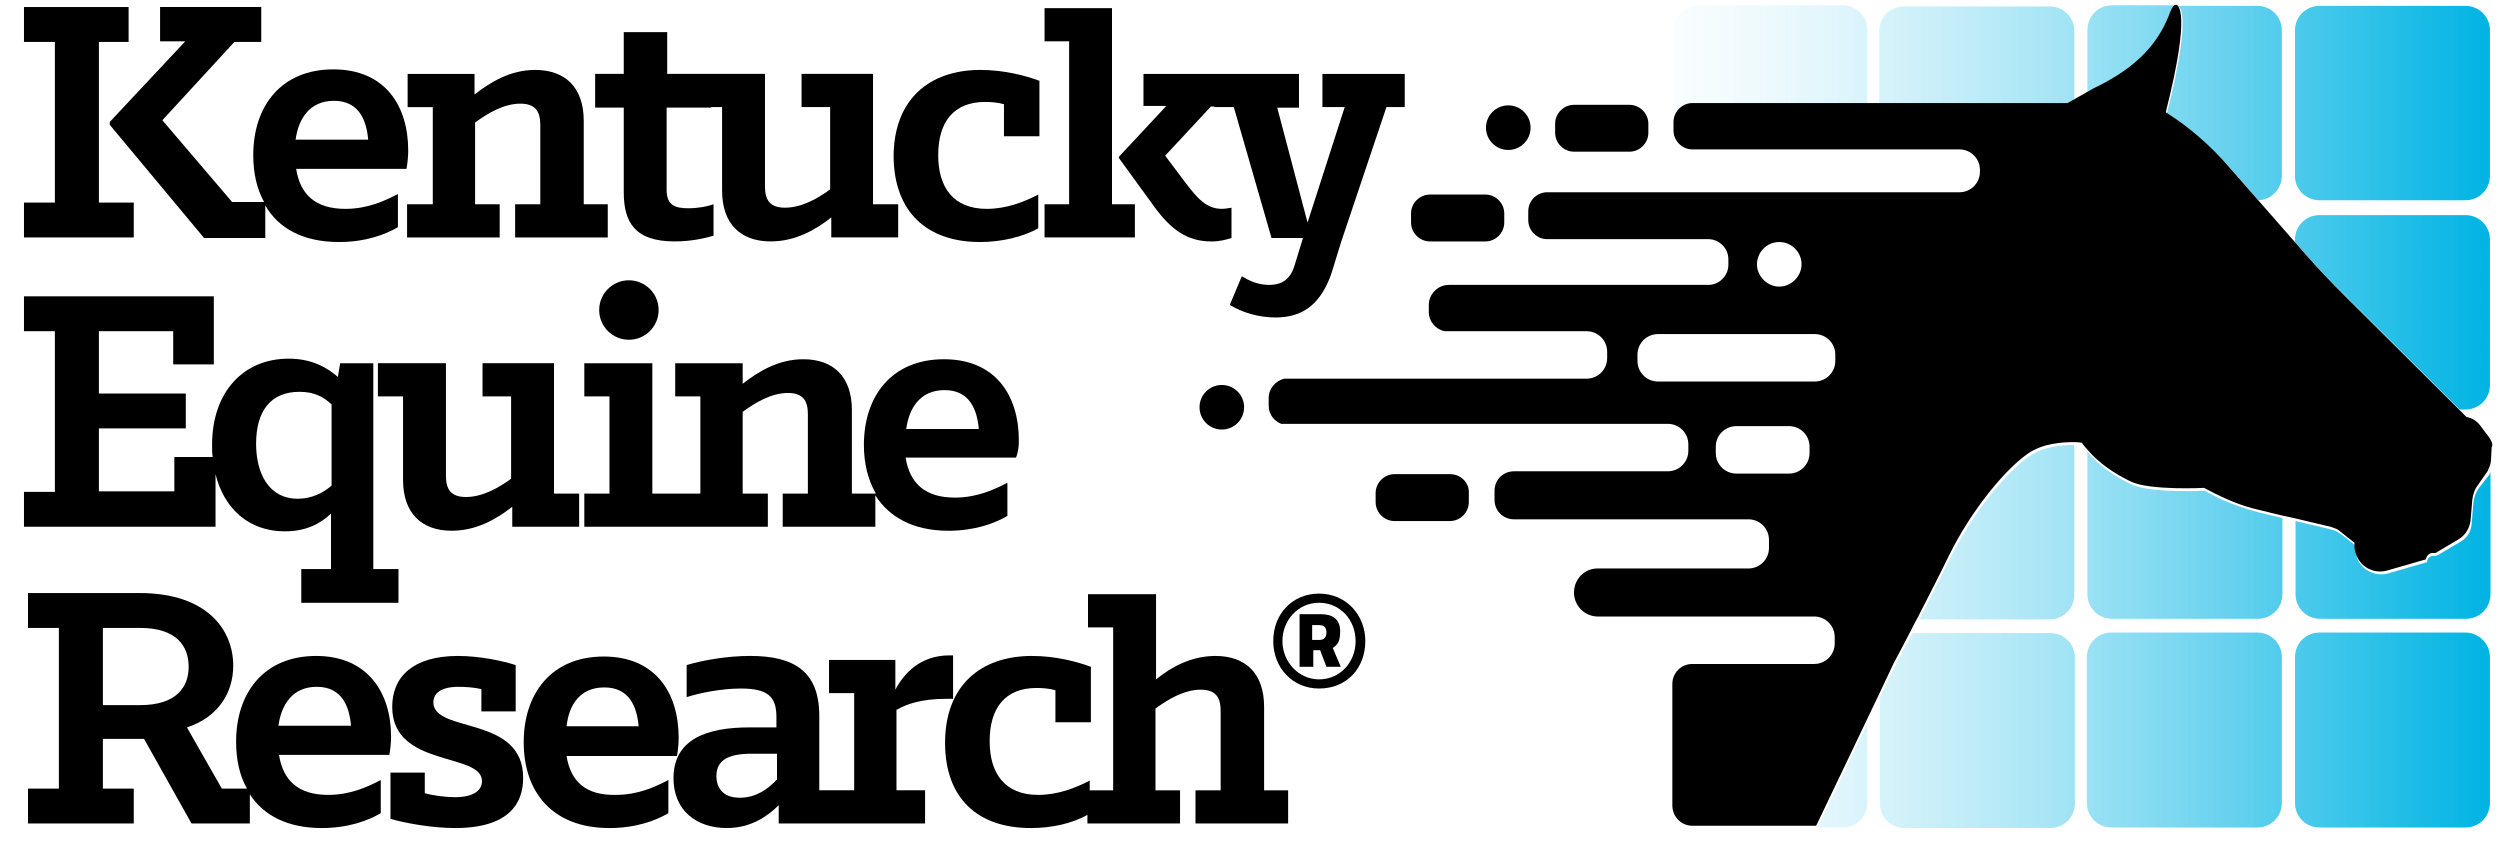
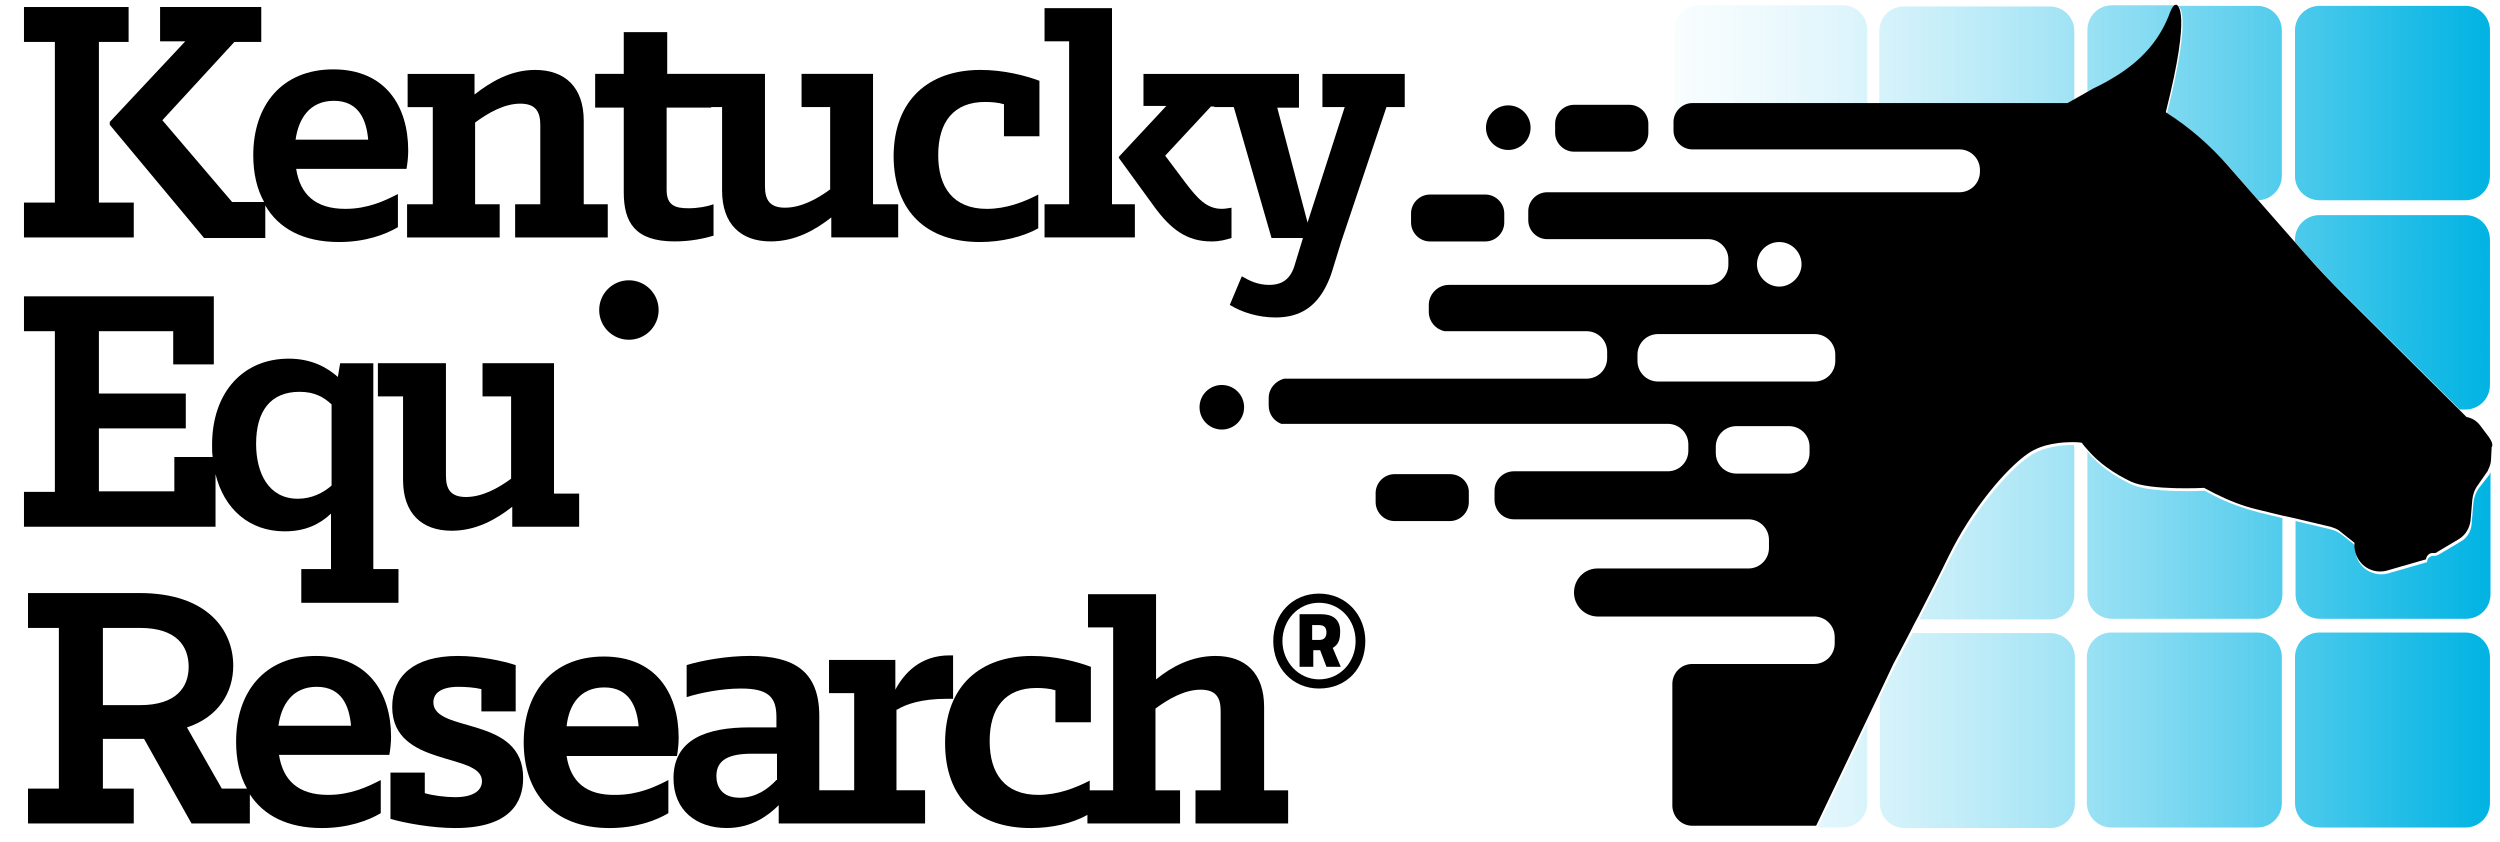
<svg xmlns="http://www.w3.org/2000/svg" fill="none" height="100%" overflow="visible" preserveAspectRatio="none" style="display: block;" viewBox="0 0 95 32" width="100%">
  <g id="Kentucky Equine Research 1">
    <g id="Vector">
</g>
    <g id="Vector_2">
</g>
    <g id="Vector_3">
</g>
    <g id="Vector_4">
</g>
    <g id="Vector_5">
</g>
    <g id="Vector_6">
</g>
    <g id="Vector_7">
</g>
    <g id="Group">
      <path d="M70.023 31.444C70.545 31.444 70.958 31.031 70.958 30.509V27.49L69.067 31.444H70.023Z" fill="url(#paint0_linear_0_20613)" id="Vector_8" />
      <path d="M64.375 3.96H70.958V1.136C70.958 0.614 70.545 0.201 70.024 0.201H64.57C64.049 0.201 63.636 0.614 63.636 1.136V4.677C63.636 4.286 63.962 3.96 64.375 3.96Z" fill="url(#paint1_linear_0_20613)" id="Vector_9" />
      <path d="M78.823 3.852V1.179C78.823 0.658 78.41 0.245 77.888 0.245H72.348C71.827 0.245 71.414 0.658 71.414 1.179V3.96H78.605L78.823 3.852Z" fill="url(#paint2_linear_0_20613)" id="Vector_10" />
      <path d="M71.436 26.49V30.531C71.436 31.053 71.849 31.465 72.371 31.465H77.911C78.432 31.465 78.845 31.053 78.845 30.531V24.991C78.845 24.47 78.432 24.057 77.911 24.057H72.675C72.284 24.774 72.023 25.295 72.023 25.295L71.436 26.49Z" fill="url(#paint3_linear_0_20613)" id="Vector_11" />
      <path d="M82.343 4.307C83.234 4.894 84.037 5.589 84.733 6.371L85.819 7.61C86.319 7.588 86.71 7.175 86.71 6.675V1.157C86.71 0.635 86.297 0.223 85.775 0.223H82.734C82.799 0.223 83.342 0.353 82.343 4.307Z" fill="url(#paint4_linear_0_20613)" id="Vector_12" />
      <path d="M80.409 2.939C81.408 2.331 82.103 1.548 82.516 0.462C82.56 0.31 82.647 0.201 82.733 0.201H80.257C79.735 0.201 79.322 0.614 79.322 1.136V3.547L79.626 3.373C79.626 3.395 79.974 3.221 80.409 2.939Z" fill="url(#paint5_linear_0_20613)" id="Vector_13" />
      <path d="M88.144 7.61H93.684C94.205 7.61 94.618 7.197 94.618 6.675V1.157C94.618 0.635 94.205 0.223 93.684 0.223H88.144C87.622 0.223 87.21 0.635 87.21 1.157V6.697C87.21 7.197 87.622 7.61 88.144 7.61Z" fill="url(#paint6_linear_0_20613)" id="Vector_14" />
      <path d="M89.143 11.26L93.467 15.561H93.684C94.205 15.561 94.618 15.149 94.618 14.627V9.109C94.618 8.587 94.205 8.174 93.684 8.174H88.144C87.622 8.174 87.21 8.587 87.21 9.109V9.196L87.666 9.717C88.144 10.239 88.622 10.76 89.143 11.26Z" fill="url(#paint7_linear_0_20613)" id="Vector_15" />
      <path d="M77.106 17.344C76.259 17.93 74.999 19.43 74.108 21.211C73.739 21.95 73.304 22.797 72.935 23.536H77.888C78.41 23.536 78.823 23.123 78.823 22.602V17.061C78.823 17.018 78.823 16.974 78.801 16.909C78.388 16.909 77.671 16.953 77.106 17.344Z" fill="url(#paint8_linear_0_20613)" id="Vector_16" />
      <path d="M84.189 18.865L83.776 18.648C83.776 18.648 81.734 18.756 80.995 18.409C80.365 18.104 79.779 17.713 79.322 17.17V22.58C79.322 23.101 79.735 23.514 80.257 23.514H85.797C86.318 23.514 86.731 23.101 86.731 22.58V19.69L85.84 19.473C85.254 19.321 84.71 19.125 84.189 18.865Z" fill="url(#paint9_linear_0_20613)" id="Vector_17" />
      <path d="M94.205 18.539C94.075 18.713 94.009 18.908 93.988 19.125L93.922 19.908C93.901 20.212 93.727 20.473 93.466 20.603L92.662 21.081C92.619 21.103 92.554 21.124 92.51 21.124C92.358 21.103 92.228 21.211 92.228 21.363L90.794 21.776C90.598 21.841 90.381 21.841 90.186 21.776C89.751 21.646 89.469 21.233 89.512 20.777V20.733L88.991 20.32C88.882 20.233 88.752 20.168 88.6 20.125L87.231 19.799V22.58C87.231 23.101 87.644 23.514 88.165 23.514H93.705C94.227 23.514 94.639 23.101 94.639 22.58V17.952C94.618 17.974 94.596 18.017 94.596 18.039L94.205 18.539Z" fill="url(#paint10_linear_0_20613)" id="Vector_18" />
      <path d="M85.775 24.036H80.235C79.714 24.036 79.301 24.449 79.301 24.97V30.51C79.301 31.032 79.714 31.445 80.235 31.445H85.775C86.297 31.445 86.71 31.032 86.71 30.51V24.97C86.71 24.449 86.297 24.036 85.775 24.036Z" fill="url(#paint11_linear_0_20613)" id="Vector_19" />
      <path d="M93.684 24.036H88.144C87.622 24.036 87.21 24.449 87.21 24.97V30.51C87.21 31.032 87.622 31.445 88.144 31.445H93.684C94.205 31.445 94.618 31.032 94.618 30.51V24.97C94.618 24.449 94.184 24.036 93.684 24.036Z" fill="url(#paint12_linear_0_20613)" id="Vector_20" />
    </g>
    <path d="M5.083 7.698H3.758V1.593H4.887V0.267H0.911V1.593H2.085V7.698H0.911V9.023H5.083V7.698Z" fill="black" id="Vector_21" />
    <path d="M4.171 4.634V4.743L7.756 9.045H10.081V7.806C10.58 8.676 11.514 9.197 12.883 9.197C13.883 9.197 14.643 8.915 15.121 8.632V7.372C14.621 7.633 13.97 7.937 13.122 7.937C11.992 7.937 11.406 7.394 11.254 6.416H15.447C15.49 6.177 15.512 5.938 15.512 5.721C15.512 4.004 14.621 2.636 12.666 2.636C10.689 2.636 9.624 4.026 9.624 5.895C9.624 6.568 9.755 7.176 10.037 7.676H8.82L6.17 4.569L8.907 1.593H9.928V0.267H6.083V1.571H7.039L4.171 4.634ZM12.688 3.831C13.644 3.831 13.926 4.569 13.991 5.308H11.232C11.341 4.526 11.753 3.831 12.688 3.831Z" fill="black" id="Vector_22" />
    <path d="M16.425 7.763H15.469V9.023H18.988V7.763H18.054V4.656C18.554 4.287 19.162 3.939 19.77 3.939C20.335 3.939 20.531 4.222 20.531 4.743V7.763H19.575V9.023H23.095V7.763H22.182V4.591C22.182 3.309 21.465 2.657 20.335 2.657C19.401 2.657 18.641 3.114 18.032 3.592V2.809H15.49V4.07H16.446V7.763H16.425Z" fill="black" id="Vector_23" />
    <path d="M23.703 7.306C23.703 8.435 24.115 9.174 25.636 9.174C26.244 9.174 26.744 9.065 27.114 8.957V7.762C26.875 7.849 26.527 7.914 26.158 7.914C25.658 7.914 25.332 7.805 25.332 7.219V4.09H27.027V4.068H27.439V7.24C27.439 8.522 28.157 9.174 29.286 9.174C30.221 9.174 30.981 8.74 31.589 8.262V9.022H34.131V7.762H33.175V2.808H30.459V4.068H31.546V7.197C31.046 7.566 30.438 7.892 29.829 7.892C29.265 7.892 29.069 7.61 29.069 7.088V2.808H27.048H26.483H25.354V1.222H23.703V2.808H22.616V4.09H23.703V7.306Z" fill="black" id="Vector_24" />
    <path d="M37.238 9.197C38.064 9.197 38.867 9.002 39.454 8.676V7.394C38.911 7.676 38.237 7.937 37.499 7.937C36.217 7.937 35.652 7.111 35.652 5.895C35.652 4.635 36.239 3.874 37.434 3.874C37.673 3.874 37.933 3.896 38.151 3.961V5.178H39.498V3.07C38.976 2.875 38.151 2.657 37.26 2.657C35.304 2.657 33.957 3.787 33.957 5.96C33.979 8.046 35.218 9.197 37.238 9.197Z" fill="black" id="Vector_25" />
    <path d="M43.125 7.762H42.256V0.31H39.693V1.57H40.627V7.762H39.693V9.022H43.125V7.762Z" fill="black" id="Vector_26" />
    <path d="M50.969 9.175L52.685 4.069H53.38V2.809H50.252V4.069H51.099L49.687 8.458L48.535 4.091H49.361V2.809H46.797H46.124H43.452V4.025H44.321L42.517 5.959V6.003L43.843 7.828C44.473 8.697 45.081 9.175 46.037 9.175C46.363 9.175 46.58 9.109 46.797 9.044V7.893C46.667 7.914 46.537 7.936 46.428 7.936C45.841 7.936 45.494 7.523 45.059 6.959L44.277 5.916L46.015 4.047H46.146V4.069H46.884L48.318 9.044H49.513L49.187 10.109C48.992 10.739 48.557 10.826 48.231 10.826C47.797 10.826 47.493 10.674 47.188 10.5L46.732 11.586C47.188 11.869 47.819 12.064 48.47 12.064C49.404 12.064 49.991 11.651 50.382 10.891C50.469 10.717 50.556 10.522 50.621 10.304L50.969 9.175Z" fill="black" id="Vector_27" />
    <path d="M8.19 18.018C8.516 19.343 9.472 20.191 10.819 20.191C11.623 20.191 12.166 19.908 12.578 19.517V21.624H11.449V22.906H15.142V21.624H14.186V13.803H12.926L12.839 14.324C12.47 13.998 11.883 13.629 10.971 13.629C9.254 13.629 8.059 14.889 8.059 16.91C8.059 17.062 8.059 17.214 8.081 17.366H6.625V18.67H3.758V16.28H7.06V14.954H3.758V12.586H6.582V13.846H8.125V11.261H0.911V12.586H2.085V18.691H0.911V20.017H8.19V18.018ZM11.383 14.889C11.948 14.889 12.296 15.085 12.6 15.367V18.452C12.274 18.735 11.84 18.952 11.318 18.952C10.188 18.952 9.732 17.953 9.732 16.866C9.732 15.628 10.275 14.889 11.383 14.889Z" fill="black" id="Vector_28" />
    <path d="M22.008 20.016V18.756H21.052V13.802H18.336V15.062H19.422V18.191C18.923 18.56 18.314 18.886 17.706 18.886C17.141 18.886 16.946 18.604 16.946 18.082V13.802H14.36V15.062H15.316V18.234C15.316 19.516 16.033 20.168 17.163 20.168C18.097 20.168 18.858 19.734 19.466 19.256V20.016H22.008Z" fill="black" id="Vector_29" />
    <path d="M23.898 12.911C24.522 12.911 25.028 12.405 25.028 11.781C25.028 11.157 24.522 10.651 23.898 10.651C23.274 10.651 22.769 11.157 22.769 11.781C22.769 12.405 23.274 12.911 23.898 12.911Z" fill="black" id="Vector_30" />
-     <path d="M38.716 16.736C38.716 15.02 37.825 13.651 35.87 13.651C33.893 13.651 32.828 15.041 32.828 16.91C32.828 17.605 32.98 18.235 33.284 18.756H32.372V15.584C32.372 14.303 31.655 13.651 30.525 13.651C29.591 13.651 28.83 14.107 28.222 14.585V13.803H25.658V15.063H26.614V18.756H25.745H25.658H24.789V13.803H22.204V15.063H23.16V18.756H22.204V20.017H25.658H25.745H29.178V18.756H28.222V15.65C28.722 15.28 29.33 14.933 29.939 14.933C30.503 14.933 30.699 15.215 30.699 15.736V18.756H29.743V20.017H33.263V18.822C33.784 19.647 34.697 20.169 36.044 20.169C37.043 20.169 37.803 19.886 38.281 19.604V18.344C37.782 18.604 37.13 18.909 36.283 18.909C35.153 18.909 34.566 18.365 34.414 17.388H38.607C38.694 17.192 38.716 16.953 38.716 16.736ZM34.436 16.301C34.544 15.519 34.957 14.824 35.892 14.824C36.847 14.824 37.13 15.563 37.195 16.301H34.436Z" fill="black" id="Vector_31" />
    <path d="M12.014 24.926C10.037 24.926 8.972 26.317 8.972 28.185C8.972 28.859 9.102 29.467 9.385 29.967H8.429L7.104 27.642C8.299 27.251 8.863 26.317 8.863 25.295C8.863 23.948 7.886 22.536 5.3 22.536H1.064V23.861H2.237V29.967H1.064V31.292H5.083V29.967H3.91V28.076H5.474L7.277 31.292H9.494V30.184C10.015 30.988 10.928 31.466 12.231 31.466C13.23 31.466 13.991 31.183 14.469 30.901V29.641C13.969 29.901 13.317 30.206 12.47 30.206C11.34 30.206 10.754 29.663 10.602 28.685H14.795C14.838 28.446 14.86 28.207 14.86 27.989C14.86 26.317 13.969 24.926 12.014 24.926ZM5.322 26.795H3.91V23.861H5.322C6.713 23.861 7.169 24.557 7.169 25.339C7.169 26.099 6.713 26.795 5.322 26.795ZM10.58 27.577C10.688 26.795 11.101 26.099 12.036 26.099C12.992 26.099 13.274 26.838 13.339 27.577H10.58Z" fill="black" id="Vector_32" />
    <path d="M16.468 26.686C16.468 26.382 16.707 26.099 17.424 26.099C17.663 26.099 18.032 26.121 18.293 26.186V27.034H19.596V25.274C19.14 25.122 18.25 24.926 17.402 24.926C15.707 24.926 14.904 25.708 14.904 26.86C14.904 29.184 18.315 28.576 18.315 29.684C18.315 30.01 18.032 30.293 17.294 30.293C16.924 30.293 16.424 30.227 16.142 30.14V29.358H14.838V31.118C15.36 31.27 16.403 31.466 17.294 31.466C19.379 31.466 19.879 30.488 19.879 29.576C19.901 27.164 16.468 27.881 16.468 26.686Z" fill="black" id="Vector_33" />
    <path d="M21.53 28.729H25.724C25.767 28.49 25.789 28.251 25.789 28.034C25.789 26.317 24.898 24.948 22.943 24.948C20.965 24.948 19.901 26.339 19.901 28.207C19.901 30.098 20.987 31.466 23.16 31.466C24.159 31.466 24.92 31.184 25.398 30.901V29.641C24.898 29.902 24.246 30.206 23.399 30.206C22.269 30.228 21.683 29.706 21.53 28.729ZM22.964 26.122C23.92 26.122 24.203 26.86 24.268 27.599H21.53C21.617 26.795 22.03 26.122 22.964 26.122Z" fill="black" id="Vector_34" />
    <path d="M34.088 26.968C34.436 26.75 35.044 26.555 35.957 26.555H36.217V24.904H36.087C34.957 24.904 34.349 25.599 34.023 26.207V25.078H31.503V26.338H32.459V30.031H32.046H31.503H31.133V27.207C31.133 25.512 30.177 24.925 28.505 24.925C27.614 24.925 26.658 25.099 26.093 25.273V26.49C26.571 26.338 27.396 26.164 28.157 26.164C29.2 26.164 29.504 26.49 29.504 27.25V27.641H28.483C26.875 27.641 25.593 28.076 25.593 29.575C25.593 30.792 26.462 31.465 27.614 31.465C28.548 31.465 29.178 31.009 29.591 30.596V31.291H31.503H32.046H35.153V30.031H34.066V26.968H34.088ZM29.504 29.64C29.178 29.988 28.722 30.314 28.113 30.314C27.418 30.314 27.223 29.879 27.223 29.488C27.223 28.858 27.722 28.641 28.57 28.641H29.526V29.64H29.504Z" fill="black" id="Vector_35" />
    <path d="M48.036 26.86C48.036 25.578 47.319 24.926 46.189 24.926C45.277 24.926 44.516 25.339 43.93 25.817V22.58H41.344V23.84H42.3V30.032H41.409V29.663C40.866 29.945 40.193 30.206 39.454 30.206C38.172 30.206 37.607 29.38 37.607 28.163C37.607 26.903 38.194 26.143 39.389 26.143C39.628 26.143 39.889 26.165 40.106 26.23V27.447H41.453V25.339C40.931 25.143 40.106 24.926 39.215 24.926C37.26 24.926 35.913 26.056 35.913 28.229C35.913 30.336 37.151 31.466 39.172 31.466C39.975 31.466 40.736 31.292 41.322 30.966V31.292H44.842V30.032H43.908V26.925C44.408 26.556 45.016 26.208 45.624 26.208C46.189 26.208 46.385 26.491 46.385 27.012V30.032H45.429V31.292H48.949V30.032H48.036V26.86Z" fill="black" id="Vector_36" />
    <path d="M94.575 16.605L94.249 16.171C94.118 15.997 93.945 15.888 93.727 15.845L93.423 15.541L89.1 11.239C88.6 10.739 88.1 10.218 87.622 9.675L87.166 9.153L85.775 7.567L84.689 6.329C83.994 5.525 83.19 4.83 82.299 4.265C83.299 0.311 82.734 0.18 82.69 0.18C82.603 0.18 82.538 0.289 82.473 0.441C82.082 1.527 81.365 2.309 80.365 2.918C79.909 3.2 79.562 3.352 79.562 3.352L79.257 3.526L78.758 3.808L78.562 3.917H71.371H70.893H64.31C63.919 3.917 63.593 4.243 63.593 4.634V4.895V4.96C63.593 5.351 63.919 5.677 64.31 5.677H74.456C74.89 5.677 75.238 6.025 75.238 6.459V6.524C75.238 6.959 74.89 7.306 74.456 7.306H72.978H60.095H58.791C58.4 7.306 58.074 7.632 58.074 8.023V8.371C58.074 8.762 58.4 9.088 58.791 9.088H64.918C65.331 9.088 65.678 9.436 65.678 9.848V10.066C65.678 10.479 65.331 10.826 64.918 10.826H55.054C54.641 10.826 54.294 11.174 54.294 11.587V11.847C54.294 12.217 54.554 12.521 54.902 12.586H60.29C60.725 12.586 61.072 12.934 61.072 13.368V13.607C61.072 14.042 60.725 14.389 60.29 14.389H48.797C48.471 14.476 48.21 14.759 48.21 15.128V15.41C48.21 15.736 48.406 15.997 48.688 16.106H63.375C63.81 16.106 64.157 16.453 64.157 16.888V17.127C64.157 17.561 63.81 17.909 63.375 17.909H63.354H57.531C57.118 17.909 56.792 18.235 56.792 18.648V18.995C56.792 19.408 57.118 19.734 57.531 19.734H59.725H63.375H66.439C66.873 19.734 67.221 20.082 67.221 20.516V20.82C67.221 21.255 66.873 21.602 66.439 21.602H66.417H60.703C60.203 21.602 59.812 22.015 59.812 22.515C59.812 23.015 60.203 23.406 60.681 23.427H60.703H66.417C66.439 23.427 66.439 23.427 66.439 23.427H68.937C69.372 23.427 69.719 23.775 69.719 24.21V24.449C69.719 24.883 69.372 25.231 68.937 25.231H66.091H64.31C63.875 25.231 63.549 25.578 63.549 25.991V26.599V30.597C63.549 30.619 63.549 30.619 63.549 30.641C63.571 31.053 63.897 31.379 64.31 31.379H68.481H69.002L69.024 31.358L70.915 27.403L71.392 26.404L71.957 25.209C71.957 25.209 72.24 24.688 72.609 23.971C72.696 23.797 72.783 23.623 72.892 23.427C73.261 22.71 73.695 21.863 74.065 21.103C74.934 19.343 76.216 17.822 77.063 17.235C77.628 16.844 78.367 16.801 78.779 16.801C78.975 16.801 79.105 16.823 79.105 16.823C79.171 16.91 79.236 16.996 79.301 17.062C79.757 17.605 80.344 17.996 80.974 18.3C81.713 18.648 83.755 18.539 83.755 18.539L84.168 18.756C84.689 19.017 85.232 19.234 85.797 19.365L86.688 19.582L87.188 19.691L88.556 20.016C88.687 20.06 88.839 20.103 88.947 20.212L89.469 20.625V20.668C89.447 21.125 89.73 21.537 90.142 21.668C90.338 21.733 90.555 21.733 90.751 21.668L92.185 21.255C92.206 21.103 92.337 20.994 92.467 21.016C92.532 21.016 92.576 21.016 92.619 20.972L93.423 20.494C93.684 20.342 93.836 20.082 93.879 19.799L93.945 19.017C93.966 18.8 94.031 18.604 94.162 18.43L94.509 17.931C94.531 17.909 94.553 17.866 94.553 17.844C94.618 17.713 94.661 17.583 94.661 17.431L94.683 16.996C94.748 16.91 94.683 16.757 94.575 16.605ZM67.612 9.197C68.09 9.197 68.459 9.588 68.459 10.044C68.459 10.5 68.068 10.891 67.612 10.891C67.156 10.891 66.765 10.5 66.765 10.044C66.765 9.588 67.134 9.197 67.612 9.197ZM68.763 17.214C68.763 17.648 68.416 17.996 67.981 17.996H65.983C65.548 17.996 65.2 17.648 65.2 17.214V16.975C65.2 16.54 65.548 16.193 65.983 16.193H67.981C68.416 16.193 68.763 16.54 68.763 16.975V17.214ZM69.741 13.716C69.741 14.15 69.394 14.498 68.959 14.498H63.006C62.572 14.498 62.224 14.15 62.224 13.716V13.477C62.224 13.042 62.572 12.695 63.006 12.695H68.959C69.394 12.695 69.741 13.042 69.741 13.477V13.716Z" fill="black" id="Vector_37" />
    <path d="M46.429 16.323C46.897 16.323 47.276 15.944 47.276 15.476C47.276 15.008 46.897 14.629 46.429 14.629C45.961 14.629 45.582 15.008 45.582 15.476C45.582 15.944 45.961 16.323 46.429 16.323Z" fill="black" id="Vector_38" />
    <path d="M54.337 9.175H56.445C56.836 9.175 57.162 8.849 57.162 8.458V8.11C57.162 7.719 56.836 7.393 56.445 7.393H54.337C53.946 7.393 53.62 7.719 53.62 8.11V8.458C53.62 8.849 53.946 9.175 54.337 9.175Z" fill="black" id="Vector_39" />
    <path d="M55.098 18.018H52.991C52.6 18.018 52.274 18.344 52.274 18.735V19.083C52.274 19.474 52.6 19.8 52.991 19.8H55.098C55.489 19.8 55.815 19.474 55.815 19.083V18.735C55.837 18.344 55.511 18.018 55.098 18.018Z" fill="black" id="Vector_40" />
    <path d="M59.812 5.764H60.138H61.92C62.311 5.764 62.637 5.439 62.637 5.048V4.7C62.637 4.309 62.311 3.983 61.92 3.983H59.812C59.421 3.983 59.095 4.309 59.095 4.7V5.048C59.095 5.439 59.421 5.764 59.812 5.764Z" fill="black" id="Vector_41" />
    <path d="M57.315 5.699C57.783 5.699 58.162 5.319 58.162 4.851C58.162 4.384 57.783 4.004 57.315 4.004C56.847 4.004 56.467 4.384 56.467 4.851C56.467 5.319 56.847 5.699 57.315 5.699Z" fill="black" id="Vector_42" />
    <path d="M50.123 22.557C51.165 22.557 51.882 23.383 51.882 24.36C51.882 25.382 51.187 26.164 50.123 26.164C49.123 26.164 48.384 25.382 48.384 24.36C48.384 23.318 49.123 22.557 50.123 22.557ZM50.123 25.816C50.926 25.816 51.513 25.164 51.513 24.36C51.513 23.556 50.926 22.905 50.123 22.905C49.319 22.905 48.732 23.578 48.732 24.36C48.732 25.143 49.34 25.816 50.123 25.816ZM50.166 24.708H49.905V25.338H49.384V23.339H50.188C50.622 23.339 50.926 23.513 50.926 23.991C50.926 24.317 50.861 24.491 50.644 24.621L50.948 25.338H50.405L50.166 24.708ZM49.883 24.317H50.144C50.318 24.317 50.405 24.208 50.405 24.035C50.405 23.839 50.318 23.752 50.101 23.752H49.862V24.317H49.883Z" fill="black" id="Vector_43" />
  </g>
  <defs>
    <linearGradient gradientUnits="userSpaceOnUse" id="paint0_linear_0_20613" x1="94.7" x2="58.597" y1="29.457" y2="29.457">
      <stop stop-color="#00B3E3" />
      <stop offset="0.085" stop-color="#09B6E4" stop-opacity="0.915" />
      <stop offset="0.224" stop-color="#21BDE7" stop-opacity="0.776" />
      <stop offset="0.399" stop-color="#49C9EB" stop-opacity="0.602" />
      <stop offset="0.603" stop-color="#80D9F1" stop-opacity="0.397" />
      <stop offset="0.83" stop-color="#C6EEF9" stop-opacity="0.17" />
      <stop offset="1" stop-color="white" stop-opacity="0" />
    </linearGradient>
    <linearGradient gradientUnits="userSpaceOnUse" id="paint1_linear_0_20613" x1="94.7" x2="58.597" y1="2.456" y2="2.456">
      <stop stop-color="#00B3E3" />
      <stop offset="0.085" stop-color="#09B6E4" stop-opacity="0.915" />
      <stop offset="0.224" stop-color="#21BDE7" stop-opacity="0.776" />
      <stop offset="0.399" stop-color="#49C9EB" stop-opacity="0.602" />
      <stop offset="0.603" stop-color="#80D9F1" stop-opacity="0.397" />
      <stop offset="0.83" stop-color="#C6EEF9" stop-opacity="0.17" />
      <stop offset="1" stop-color="white" stop-opacity="0" />
    </linearGradient>
    <linearGradient gradientUnits="userSpaceOnUse" id="paint2_linear_0_20613" x1="94.7" x2="58.597" y1="2.103" y2="2.103">
      <stop stop-color="#00B3E3" />
      <stop offset="0.085" stop-color="#09B6E4" stop-opacity="0.915" />
      <stop offset="0.224" stop-color="#21BDE7" stop-opacity="0.776" />
      <stop offset="0.399" stop-color="#49C9EB" stop-opacity="0.602" />
      <stop offset="0.603" stop-color="#80D9F1" stop-opacity="0.397" />
      <stop offset="0.83" stop-color="#C6EEF9" stop-opacity="0.17" />
      <stop offset="1" stop-color="white" stop-opacity="0" />
    </linearGradient>
    <linearGradient gradientUnits="userSpaceOnUse" id="paint3_linear_0_20613" x1="94.701" x2="58.598" y1="27.756" y2="27.756">
      <stop stop-color="#00B3E3" />
      <stop offset="0.085" stop-color="#09B6E4" stop-opacity="0.915" />
      <stop offset="0.224" stop-color="#21BDE7" stop-opacity="0.776" />
      <stop offset="0.399" stop-color="#49C9EB" stop-opacity="0.602" />
      <stop offset="0.603" stop-color="#80D9F1" stop-opacity="0.397" />
      <stop offset="0.83" stop-color="#C6EEF9" stop-opacity="0.17" />
      <stop offset="1" stop-color="white" stop-opacity="0" />
    </linearGradient>
    <linearGradient gradientUnits="userSpaceOnUse" id="paint4_linear_0_20613" x1="94.7" x2="58.597" y1="3.918" y2="3.918">
      <stop stop-color="#00B3E3" />
      <stop offset="0.085" stop-color="#09B6E4" stop-opacity="0.915" />
      <stop offset="0.224" stop-color="#21BDE7" stop-opacity="0.776" />
      <stop offset="0.399" stop-color="#49C9EB" stop-opacity="0.602" />
      <stop offset="0.603" stop-color="#80D9F1" stop-opacity="0.397" />
      <stop offset="0.83" stop-color="#C6EEF9" stop-opacity="0.17" />
      <stop offset="1" stop-color="white" stop-opacity="0" />
    </linearGradient>
    <linearGradient gradientUnits="userSpaceOnUse" id="paint5_linear_0_20613" x1="94.7" x2="58.597" y1="1.893" y2="1.893">
      <stop stop-color="#00B3E3" />
      <stop offset="0.085" stop-color="#09B6E4" stop-opacity="0.915" />
      <stop offset="0.224" stop-color="#21BDE7" stop-opacity="0.776" />
      <stop offset="0.399" stop-color="#49C9EB" stop-opacity="0.602" />
      <stop offset="0.603" stop-color="#80D9F1" stop-opacity="0.397" />
      <stop offset="0.83" stop-color="#C6EEF9" stop-opacity="0.17" />
      <stop offset="1" stop-color="white" stop-opacity="0" />
    </linearGradient>
    <linearGradient gradientUnits="userSpaceOnUse" id="paint6_linear_0_20613" x1="94.7" x2="58.597" y1="3.92" y2="3.92">
      <stop stop-color="#00B3E3" />
      <stop offset="0.085" stop-color="#09B6E4" stop-opacity="0.915" />
      <stop offset="0.224" stop-color="#21BDE7" stop-opacity="0.776" />
      <stop offset="0.399" stop-color="#49C9EB" stop-opacity="0.602" />
      <stop offset="0.603" stop-color="#80D9F1" stop-opacity="0.397" />
      <stop offset="0.83" stop-color="#C6EEF9" stop-opacity="0.17" />
      <stop offset="1" stop-color="white" stop-opacity="0" />
    </linearGradient>
    <linearGradient gradientUnits="userSpaceOnUse" id="paint7_linear_0_20613" x1="94.7" x2="58.597" y1="11.869" y2="11.869">
      <stop stop-color="#00B3E3" />
      <stop offset="0.085" stop-color="#09B6E4" stop-opacity="0.915" />
      <stop offset="0.224" stop-color="#21BDE7" stop-opacity="0.776" />
      <stop offset="0.399" stop-color="#49C9EB" stop-opacity="0.602" />
      <stop offset="0.603" stop-color="#80D9F1" stop-opacity="0.397" />
      <stop offset="0.83" stop-color="#C6EEF9" stop-opacity="0.17" />
      <stop offset="1" stop-color="white" stop-opacity="0" />
    </linearGradient>
    <linearGradient gradientUnits="userSpaceOnUse" id="paint8_linear_0_20613" x1="94.7" x2="58.597" y1="20.218" y2="20.218">
      <stop stop-color="#00B3E3" />
      <stop offset="0.085" stop-color="#09B6E4" stop-opacity="0.915" />
      <stop offset="0.224" stop-color="#21BDE7" stop-opacity="0.776" />
      <stop offset="0.399" stop-color="#49C9EB" stop-opacity="0.602" />
      <stop offset="0.603" stop-color="#80D9F1" stop-opacity="0.397" />
      <stop offset="0.83" stop-color="#C6EEF9" stop-opacity="0.17" />
      <stop offset="1" stop-color="white" stop-opacity="0" />
    </linearGradient>
    <linearGradient gradientUnits="userSpaceOnUse" id="paint9_linear_0_20613" x1="94.7" x2="58.597" y1="20.342" y2="20.342">
      <stop stop-color="#00B3E3" />
      <stop offset="0.085" stop-color="#09B6E4" stop-opacity="0.915" />
      <stop offset="0.224" stop-color="#21BDE7" stop-opacity="0.776" />
      <stop offset="0.399" stop-color="#49C9EB" stop-opacity="0.602" />
      <stop offset="0.603" stop-color="#80D9F1" stop-opacity="0.397" />
      <stop offset="0.83" stop-color="#C6EEF9" stop-opacity="0.17" />
      <stop offset="1" stop-color="white" stop-opacity="0" />
    </linearGradient>
    <linearGradient gradientUnits="userSpaceOnUse" id="paint10_linear_0_20613" x1="94.7" x2="58.597" y1="20.723" y2="20.723">
      <stop stop-color="#00B3E3" />
      <stop offset="0.085" stop-color="#09B6E4" stop-opacity="0.915" />
      <stop offset="0.224" stop-color="#21BDE7" stop-opacity="0.776" />
      <stop offset="0.399" stop-color="#49C9EB" stop-opacity="0.602" />
      <stop offset="0.603" stop-color="#80D9F1" stop-opacity="0.397" />
      <stop offset="0.83" stop-color="#C6EEF9" stop-opacity="0.17" />
      <stop offset="1" stop-color="white" stop-opacity="0" />
    </linearGradient>
    <linearGradient gradientUnits="userSpaceOnUse" id="paint11_linear_0_20613" x1="94.701" x2="58.597" y1="27.735" y2="27.735">
      <stop stop-color="#00B3E3" />
      <stop offset="0.085" stop-color="#09B6E4" stop-opacity="0.915" />
      <stop offset="0.224" stop-color="#21BDE7" stop-opacity="0.776" />
      <stop offset="0.399" stop-color="#49C9EB" stop-opacity="0.602" />
      <stop offset="0.603" stop-color="#80D9F1" stop-opacity="0.397" />
      <stop offset="0.83" stop-color="#C6EEF9" stop-opacity="0.17" />
      <stop offset="1" stop-color="white" stop-opacity="0" />
    </linearGradient>
    <linearGradient gradientUnits="userSpaceOnUse" id="paint12_linear_0_20613" x1="94.7" x2="58.597" y1="27.735" y2="27.735">
      <stop stop-color="#00B3E3" />
      <stop offset="0.085" stop-color="#09B6E4" stop-opacity="0.915" />
      <stop offset="0.224" stop-color="#21BDE7" stop-opacity="0.776" />
      <stop offset="0.399" stop-color="#49C9EB" stop-opacity="0.602" />
      <stop offset="0.603" stop-color="#80D9F1" stop-opacity="0.397" />
      <stop offset="0.83" stop-color="#C6EEF9" stop-opacity="0.17" />
      <stop offset="1" stop-color="white" stop-opacity="0" />
    </linearGradient>
  </defs>
</svg>